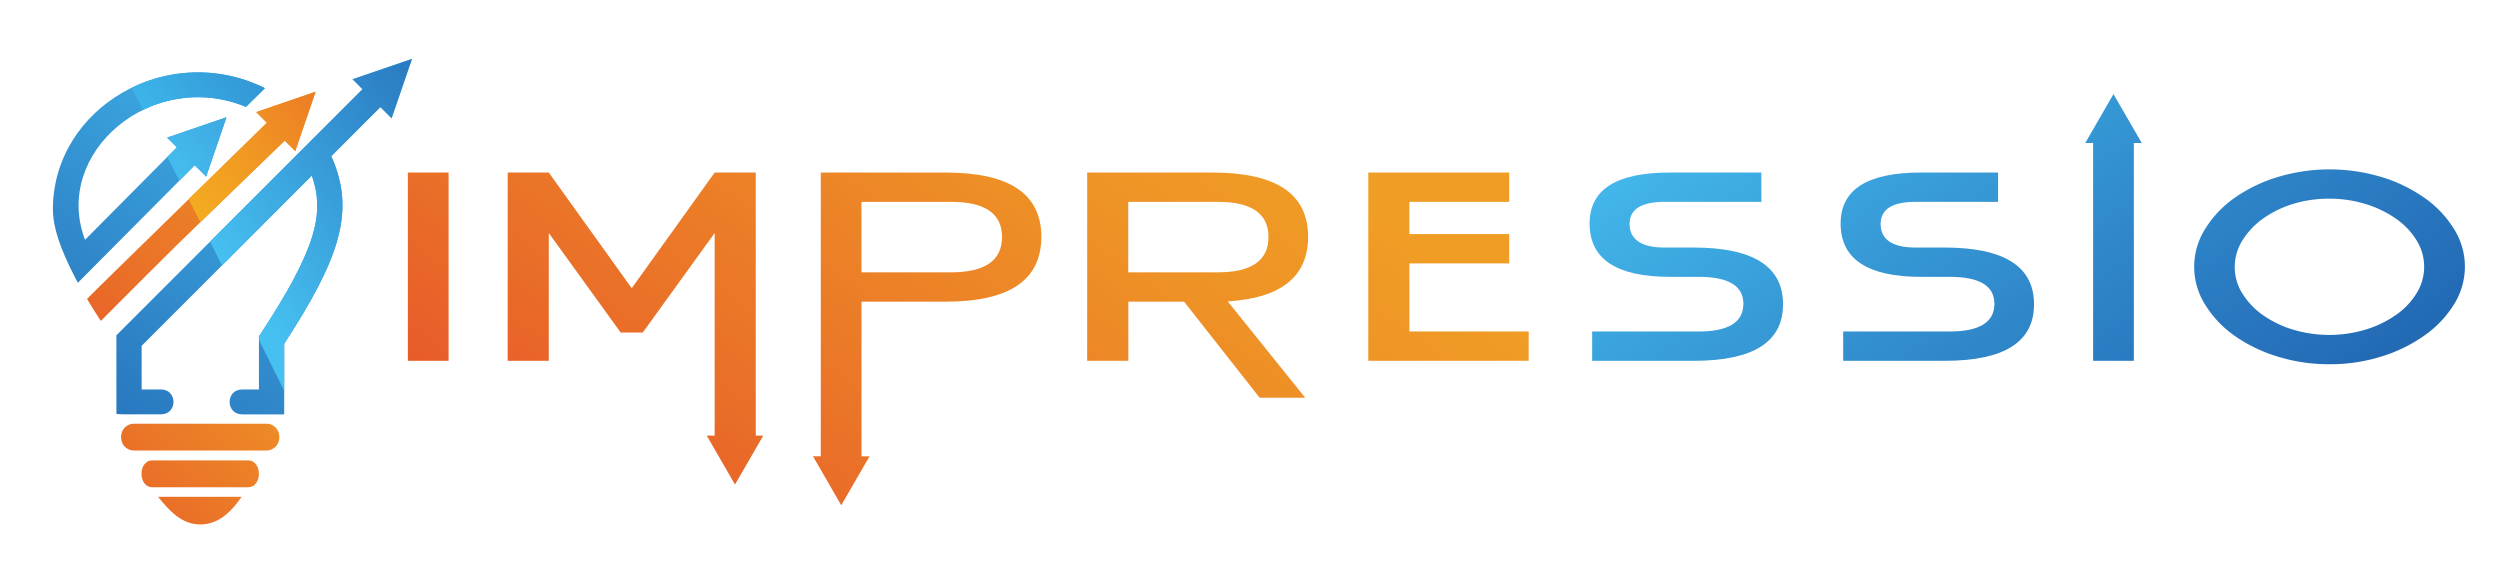
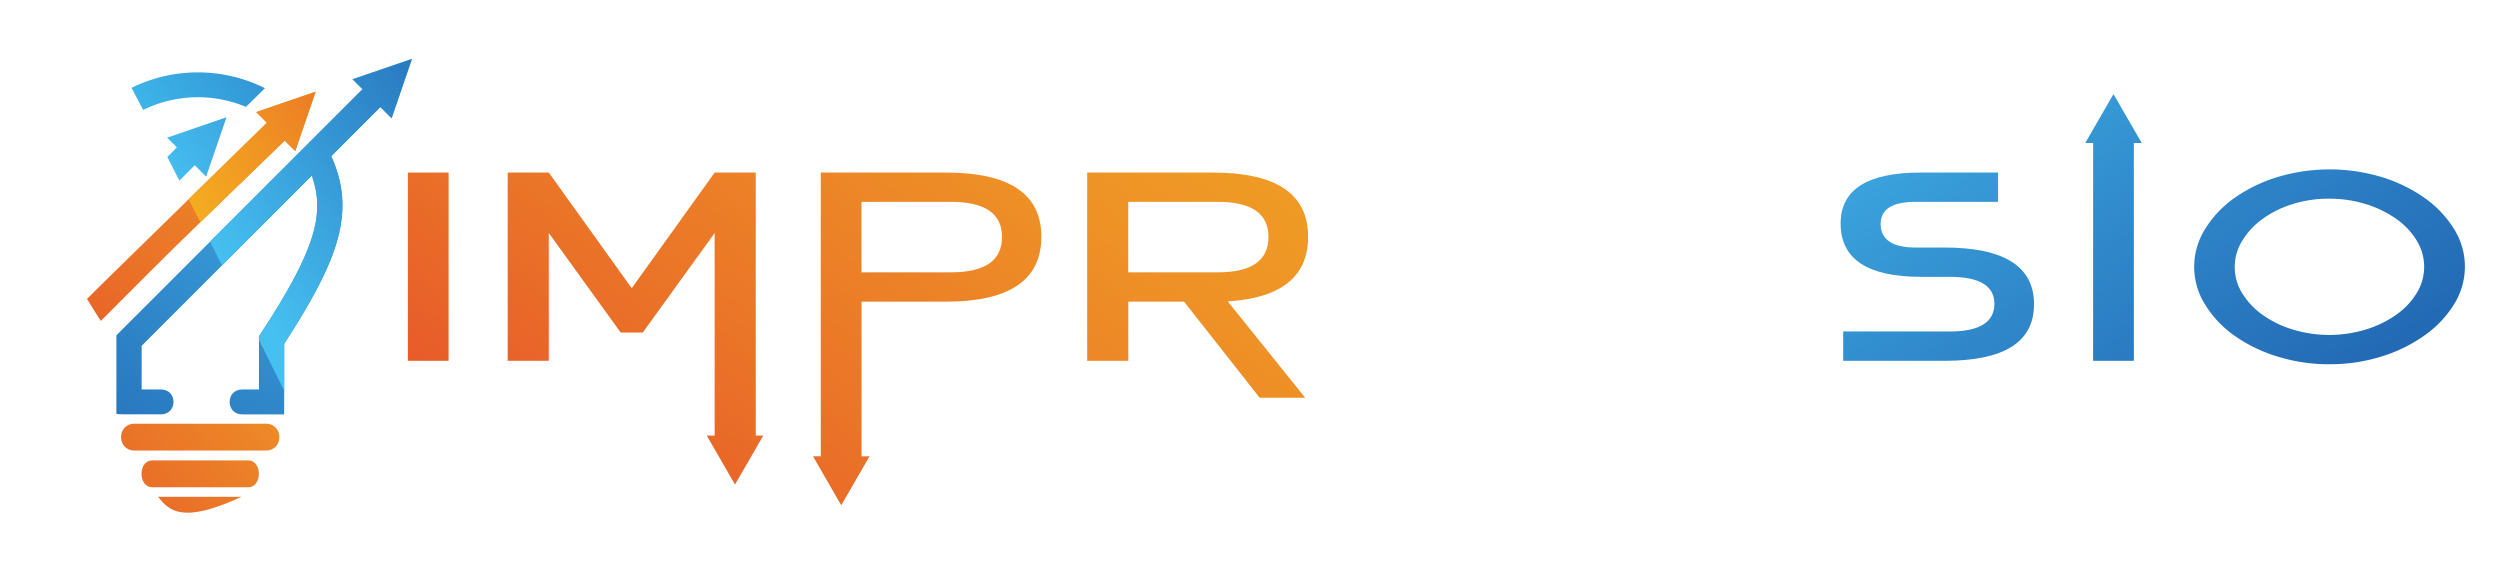
<svg xmlns="http://www.w3.org/2000/svg" xmlns:xlink="http://www.w3.org/1999/xlink" id="Layer_1" data-name="Layer 1" viewBox="0 0 1973.72 456.1">
  <defs>
    <style>.cls-1{fill:url(#linear-gradient);}.cls-2{fill:url(#linear-gradient-2);}.cls-3{fill:url(#linear-gradient-3);}.cls-4{fill:url(#linear-gradient-4);}.cls-5{fill:url(#linear-gradient-5);}.cls-6{fill:url(#linear-gradient-6);}.cls-7{fill:url(#linear-gradient-7);}.cls-8{fill:url(#linear-gradient-8);}.cls-9{fill:url(#linear-gradient-9);}.cls-10{fill:url(#linear-gradient-10);}.cls-11{fill:url(#linear-gradient-11);}.cls-12{fill:url(#linear-gradient-12);}.cls-13{fill:url(#linear-gradient-13);}.cls-14{fill:url(#linear-gradient-14);}.cls-15{fill:url(#linear-gradient-15);}.cls-16{fill:url(#linear-gradient-16);}.cls-17{fill:url(#linear-gradient-17);}.cls-18{fill:url(#linear-gradient-18);}.cls-19{fill:url(#linear-gradient-19);}</style>
    <linearGradient id="linear-gradient" x1="284.92" y1="261.94" x2="34.11" y2="483.64" gradientUnits="userSpaceOnUse">
      <stop offset="0" stop-color="#f09d25" />
      <stop offset="0.21" stop-color="#ee9126" />
      <stop offset="0.59" stop-color="#ea7128" />
      <stop offset="1" stop-color="#e5472a" />
    </linearGradient>
    <linearGradient id="linear-gradient-2" x1="294.57" y1="272.88" x2="43.77" y2="494.56" xlink:href="#linear-gradient" />
    <linearGradient id="linear-gradient-3" x1="270.64" y1="245.58" x2="19.49" y2="467.58" xlink:href="#linear-gradient" />
    <linearGradient id="linear-gradient-4" x1="331.92" y1="68.34" x2="73.14" y2="407.24" gradientUnits="userSpaceOnUse">
      <stop offset="0" stop-color="#46c0f1" />
      <stop offset="0.61" stop-color="#3089cb" />
      <stop offset="1" stop-color="#236ab5" />
    </linearGradient>
    <linearGradient id="linear-gradient-5" x1="270.32" y1="21.3" x2="11.54" y2="360.2" xlink:href="#linear-gradient" />
    <linearGradient id="linear-gradient-6" x1="218.96" y1="-17.91" x2="-39.82" y2="320.99" xlink:href="#linear-gradient-4" />
    <linearGradient id="linear-gradient-7" x1="191.44" y1="229.39" x2="409.06" y2="70.23" xlink:href="#linear-gradient-4" />
    <linearGradient id="linear-gradient-8" x1="141.1" y1="160.58" x2="358.75" y2="1.4" gradientUnits="userSpaceOnUse">
      <stop offset="0" stop-color="#f4ae20" />
      <stop offset="0.29" stop-color="#f09423" />
      <stop offset="0.92" stop-color="#e65129" />
      <stop offset="1" stop-color="#e5472a" />
    </linearGradient>
    <linearGradient id="linear-gradient-9" x1="125.88" y1="139.76" x2="343.52" y2="-19.41" xlink:href="#linear-gradient-4" />
    <linearGradient id="linear-gradient-10" x1="103.96" y1="109.8" x2="321.59" y2="-49.36" gradientUnits="userSpaceOnUse">
      <stop offset="0" stop-color="#3fbcef" />
      <stop offset="0.43" stop-color="#3194d3" />
      <stop offset="0.79" stop-color="#2879bf" />
      <stop offset="1" stop-color="#246fb8" />
    </linearGradient>
    <linearGradient id="linear-gradient-11" x1="617.02" y1="-175.11" x2="218.83" y2="375.41" xlink:href="#linear-gradient" />
    <linearGradient id="linear-gradient-12" x1="1021.99" y1="117.8" x2="623.8" y2="668.32" xlink:href="#linear-gradient" />
    <linearGradient id="linear-gradient-13" x1="1145.84" y1="207.38" x2="747.65" y2="757.9" xlink:href="#linear-gradient" />
    <linearGradient id="linear-gradient-14" x1="1244.76" y1="94.59" x2="1530.71" y2="514.16" xlink:href="#linear-gradient-4" />
    <linearGradient id="linear-gradient-15" x1="1376.23" y1="4.99" x2="1662.18" y2="424.56" xlink:href="#linear-gradient-4" />
    <linearGradient id="linear-gradient-16" x1="1596.6" y1="-145.2" x2="1882.55" y2="274.37" xlink:href="#linear-gradient-4" />
    <linearGradient id="linear-gradient-17" x1="858.38" y1="-0.54" x2="460.19" y2="549.98" xlink:href="#linear-gradient" />
    <linearGradient id="linear-gradient-18" x1="740.31" y1="-85.94" x2="342.12" y2="464.58" xlink:href="#linear-gradient" />
    <linearGradient id="linear-gradient-19" x1="1489.12" y1="-71.95" x2="1775.07" y2="347.62" xlink:href="#linear-gradient-4" />
  </defs>
  <title>logo-horizontal</title>
  <path class="cls-1" d="M120.27,384.67c-11.4,0-11.4-21.19,0-21.19h75.57c11.41,0,11.42,21.19,0,21.19Z" />
-   <path class="cls-2" d="M124.75,392.2h66c-8,11.75-18.27,21.87-32.6,21.87C143.29,414.07,133.54,403,124.75,392.2Z" />
+   <path class="cls-2" d="M124.75,392.2h66C143.29,414.07,133.54,403,124.75,392.2Z" />
  <path class="cls-3" d="M106.24,355.69c-14.23,0-14.24-21.18,0-21.18H209.88c14.24,0,14.23,21.18,0,21.18Z" />
  <path class="cls-4" d="M91.89,326.73v-62l194.3-194.3-7.86-7.86L325.25,46.5,309.16,93.4l-8.86-8.86-38.77,38.77c20.32,45.19,4.54,83.7-37.16,148.09v55.74h-33.1c-13.31,0-13.3-19.68,0-19.68h13.16V265.62c46.36-70.37,51.82-97.48,41.79-127L111.84,273v34.46H127c13.35,0,13.25,19.68,0,19.68C91.7,327.17,95.37,327.16,91.89,326.73Z" />
  <path class="cls-5" d="M68.72,236c15.77-15.77-5.15,4.78,142-139.11l-8.42-8.42,46.92-16.09L233.1,119.32,224.79,111C119.25,213.14,151.68,181.28,79.58,253.38,75,246.26,73.07,243.26,68.72,236Z" />
-   <path class="cls-6" d="M41.76,165.37c0,19.1,11.43,42.23,19.69,57.9,17-17,1.14-1.06,92.27-92.82l9,9,16.09-46.91-46.91,16.09,7.69,7.69-72.45,73C41.09,121,119.68,53.69,194.15,84.39l15-14.77C133,31.81,41.76,84.52,41.76,165.37Z" />
  <path class="cls-7" d="M165.87,190.76q4.71,9.41,9.4,18.82l70.95-71c10,29.51,4.57,56.62-41.79,127v2.67q10,20.15,19.94,40.26V271.4c44.47-68.67,56.4-105.33,37.16-148.09L300.3,84.54l8.86,8.86,16.09-46.9L278.33,62.58l7.86,7.86Z" />
  <path class="cls-8" d="M149,157.24q4.59,9.09,9.15,18.19c13.47-13,33.05-31.93,66.62-64.42l8.31,8.31,16.09-46.91L202.27,88.5l8.42,8.42Z" />
  <path class="cls-9" d="M162.75,139.48l16.09-46.91-46.91,16.09,7.69,7.69-7.52,7.57q4.78,9.35,9.52,18.72l12.1-12.19Z" />
  <path class="cls-10" d="M113,86.81a98.16,98.16,0,0,1,81.18-2.42l15-14.77a118.64,118.64,0,0,0-105.34-.28Q108.43,78.07,113,86.81Z" />
  <path class="cls-11" d="M322,284.85V136.23h32.16V284.85Z" />
  <path class="cls-12" d="M858.31,136.23H957.4q75.33,0,75.34,50.65,0,47.12-63.46,51.07L1030.42,314H994.49L934.8,238.16h-44v46.69H858.31Zm143.13,50.86q0-27.72-40-27.73h-70.7V215h70.7Q1001.45,215,1001.44,187.09Z" />
-   <path class="cls-13" d="M1112.7,261.71h94.17v23.14H1080.25V136.23h111.26v23.13H1112.7v25.43h78.81v23.14H1112.7Z" />
-   <path class="cls-14" d="M1376.37,239.83q0-21.27-35.35-21.27h-22.6q-63.45,0-63.45-42.1,0-40.23,63.16-40.23h72.44v23.13h-76.49q-27.54,0-27.53,17.51,0,9,6.81,13.76t20.72,4.8H1337q70.69,0,70.69,44.81,0,44.61-70.4,44.61H1257V261.71h84Q1376.38,261.71,1376.37,239.83Z" />
  <path class="cls-15" d="M1574.55,239.83q0-21.27-35.35-21.27h-22.6q-63.45,0-63.45-42.1,0-40.23,63.16-40.23h61.14v23.13h-65.2q-27.52,0-27.52,17.51,0,9,6.81,13.76t20.71,4.8h22.9q70.69,0,70.69,44.81,0,44.61-70.4,44.61h-80.26V261.71h84Q1574.55,261.71,1574.55,239.83Z" />
  <path class="cls-16" d="M1946,210.44a56.08,56.08,0,0,1-8.55,29.8,84.47,84.47,0,0,1-23.18,24.49,119.36,119.36,0,0,1-34,16.68,135.51,135.51,0,0,1-41.15,6.15,136.89,136.89,0,0,1-41.29-6.15,118.94,118.94,0,0,1-34-16.57,83.49,83.49,0,0,1-23-24.49,55.88,55.88,0,0,1,0-59.41,83.49,83.49,0,0,1,23-24.49,119,119,0,0,1,34-16.58,142.41,142.41,0,0,1,82.73,0,119.26,119.26,0,0,1,33.9,16.58,84.16,84.16,0,0,1,23,24.39A55.76,55.76,0,0,1,1946,210.44Zm-32.16.2a39.54,39.54,0,0,0-5.94-20.84,57.5,57.5,0,0,0-16.23-17.09,84.81,84.81,0,0,0-23.9-11.57,96.23,96.23,0,0,0-29-4.28,94.83,94.83,0,0,0-28.83,4.28,81.63,81.63,0,0,0-23.61,11.67,59.57,59.57,0,0,0-16.08,17.2,39.54,39.54,0,0,0-5.94,20.84,39,39,0,0,0,5.94,20.74,58.77,58.77,0,0,0,16.08,17,82.65,82.65,0,0,0,23.76,11.57,99.46,99.46,0,0,0,57.66,0,84.81,84.81,0,0,0,23.9-11.57,57.5,57.5,0,0,0,16.23-17.09A39.55,39.55,0,0,0,1913.84,210.64Z" />
  <path class="cls-17" d="M746.76,136.23H648v224h-6.15L653,379.57l11.16,19.33,11.16-19.33,11.16-19.32h-6.32V238.16h66.64q75.33,0,75.33-51.28Q822.09,136.23,746.76,136.23ZM750.82,215h-70.7V159.36h70.7q40.26,0,40.27,27.73Q791.09,215,750.82,215Z" />
  <polygon class="cls-18" points="596.67 343.88 596.67 136.23 564.22 136.23 498.74 227.53 433.26 136.23 400.81 136.23 400.81 284.85 433.26 284.85 433.26 183.96 490.05 262.55 507.43 262.55 564.22 183.96 564.22 343.88 557.96 343.88 569.12 363.21 580.27 382.53 591.43 363.21 602.59 343.88 596.67 343.88" />
  <polygon class="cls-19" points="1679.73 93.6 1668.57 74.27 1657.41 93.6 1646.26 112.92 1652.49 112.92 1652.49 284.85 1684.65 284.85 1684.65 112.92 1690.89 112.92 1679.73 93.6" />
</svg>